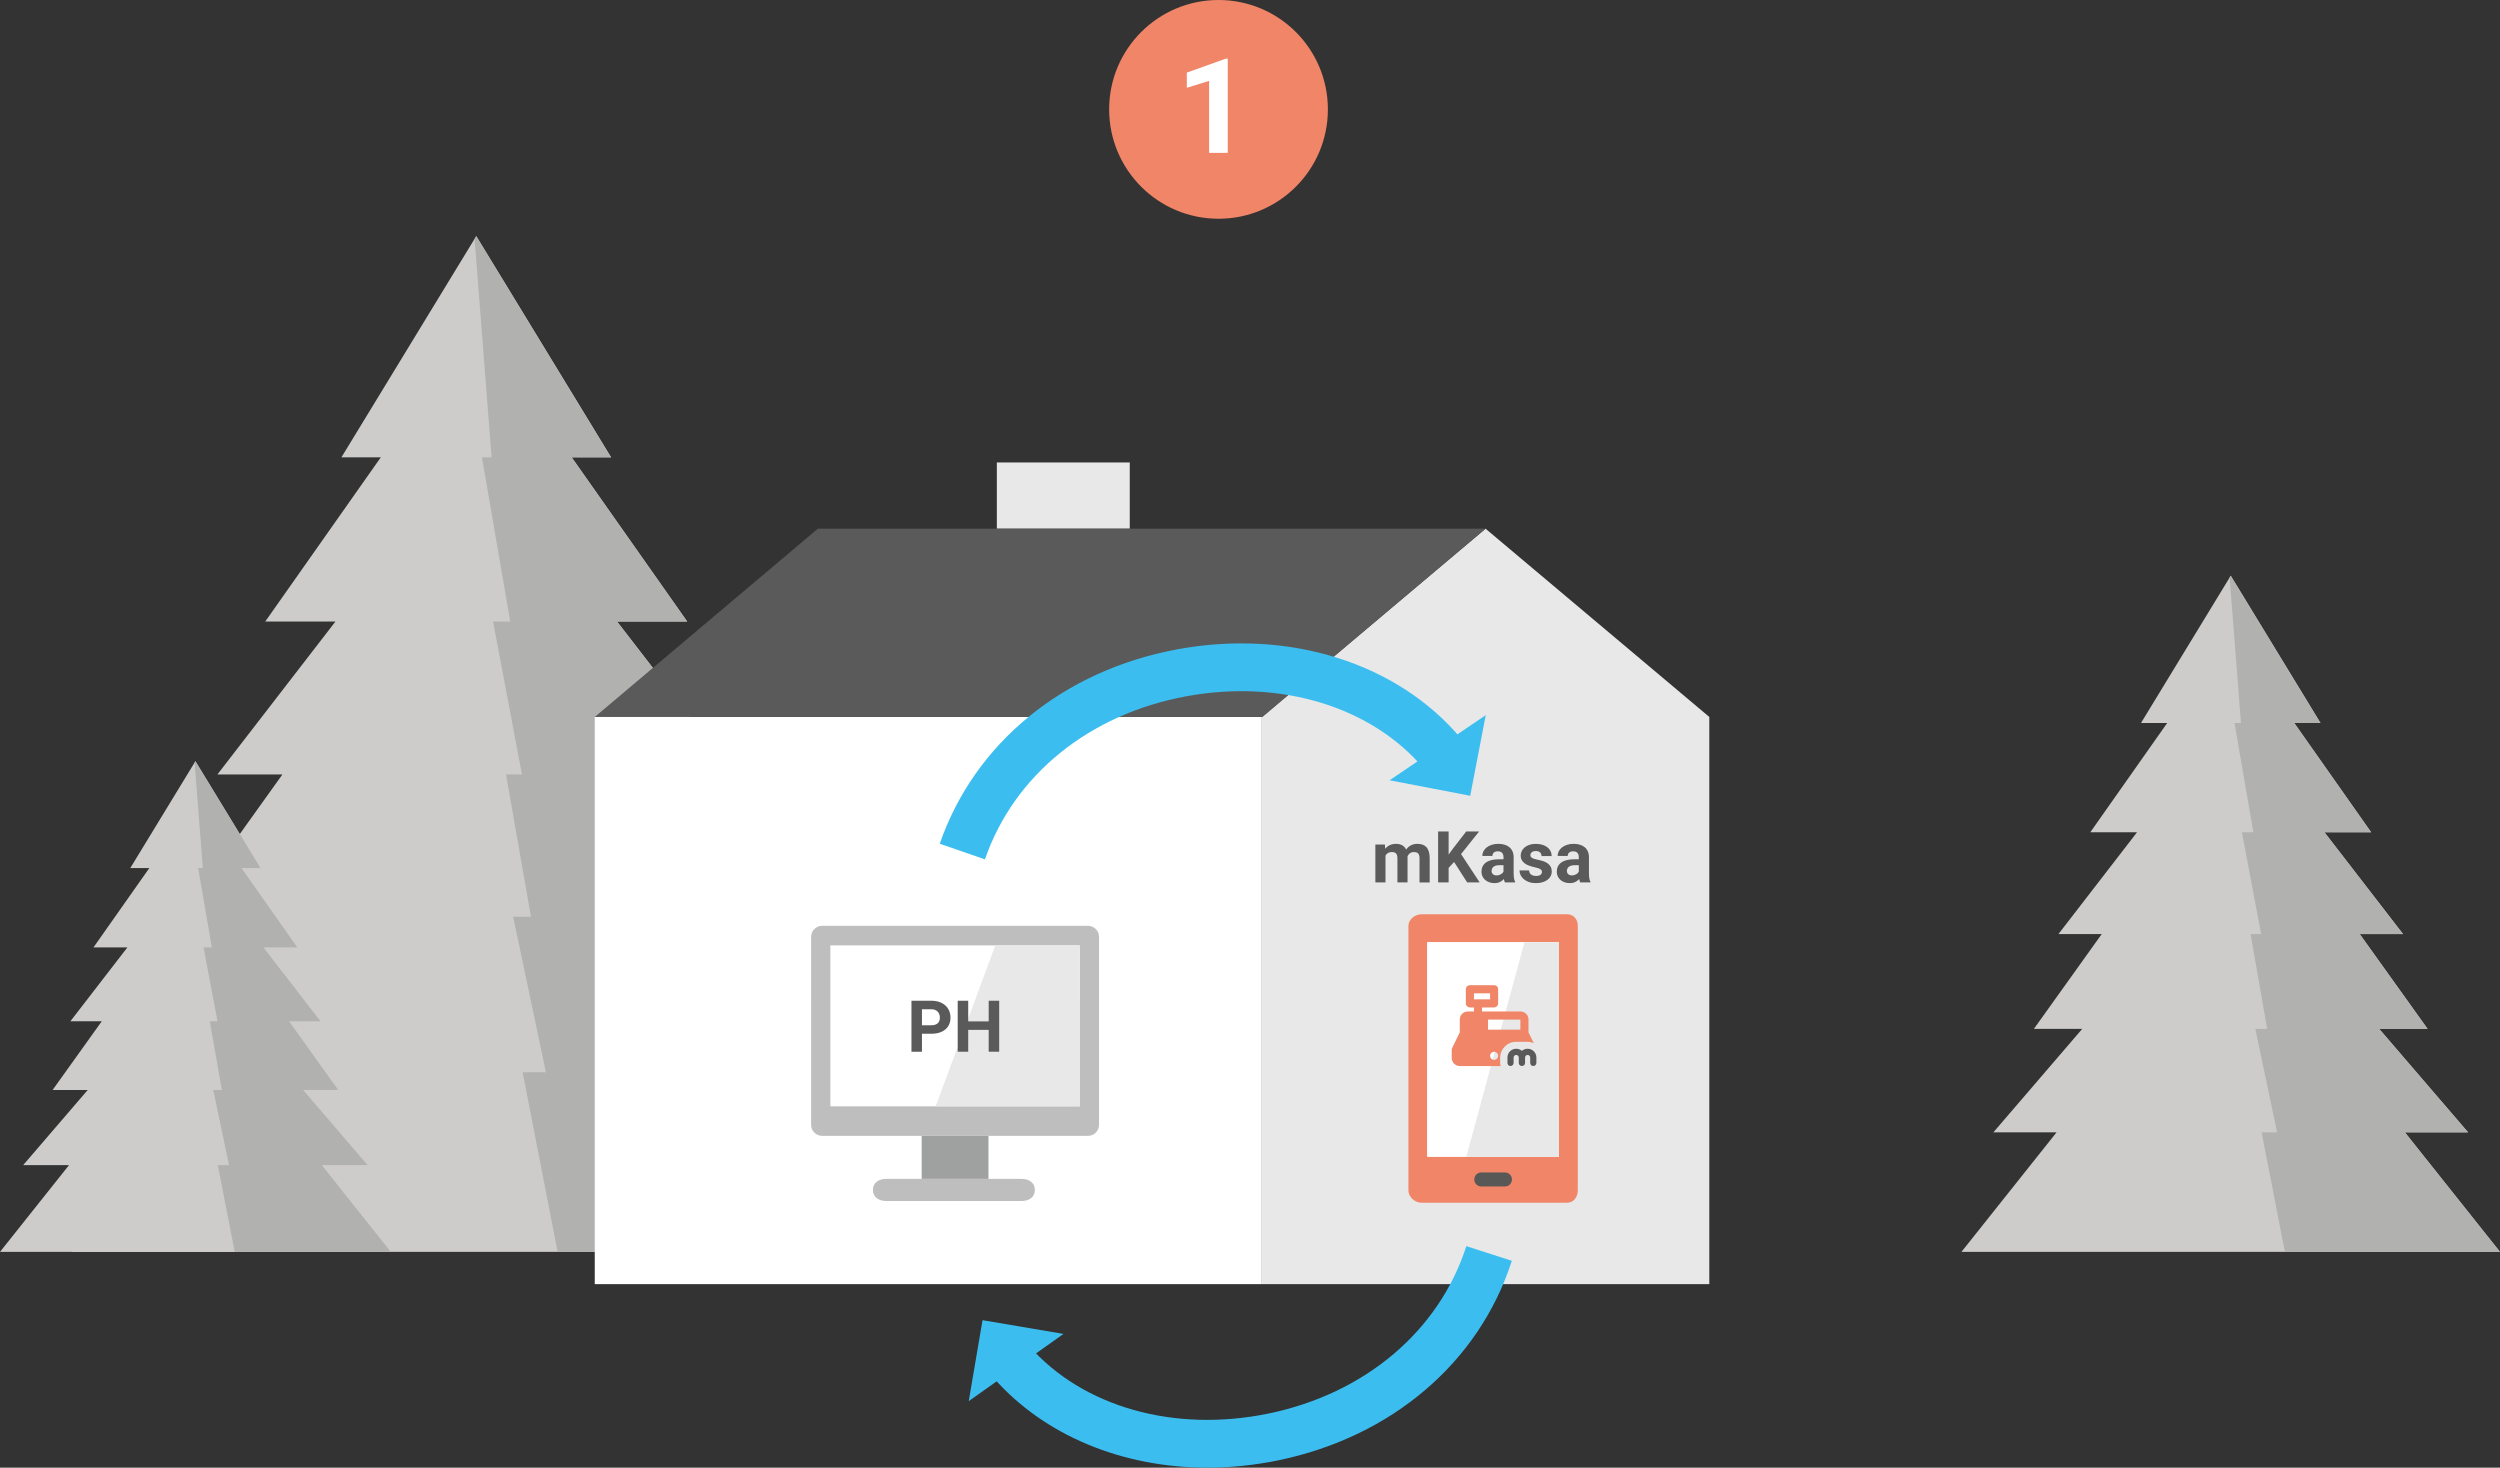
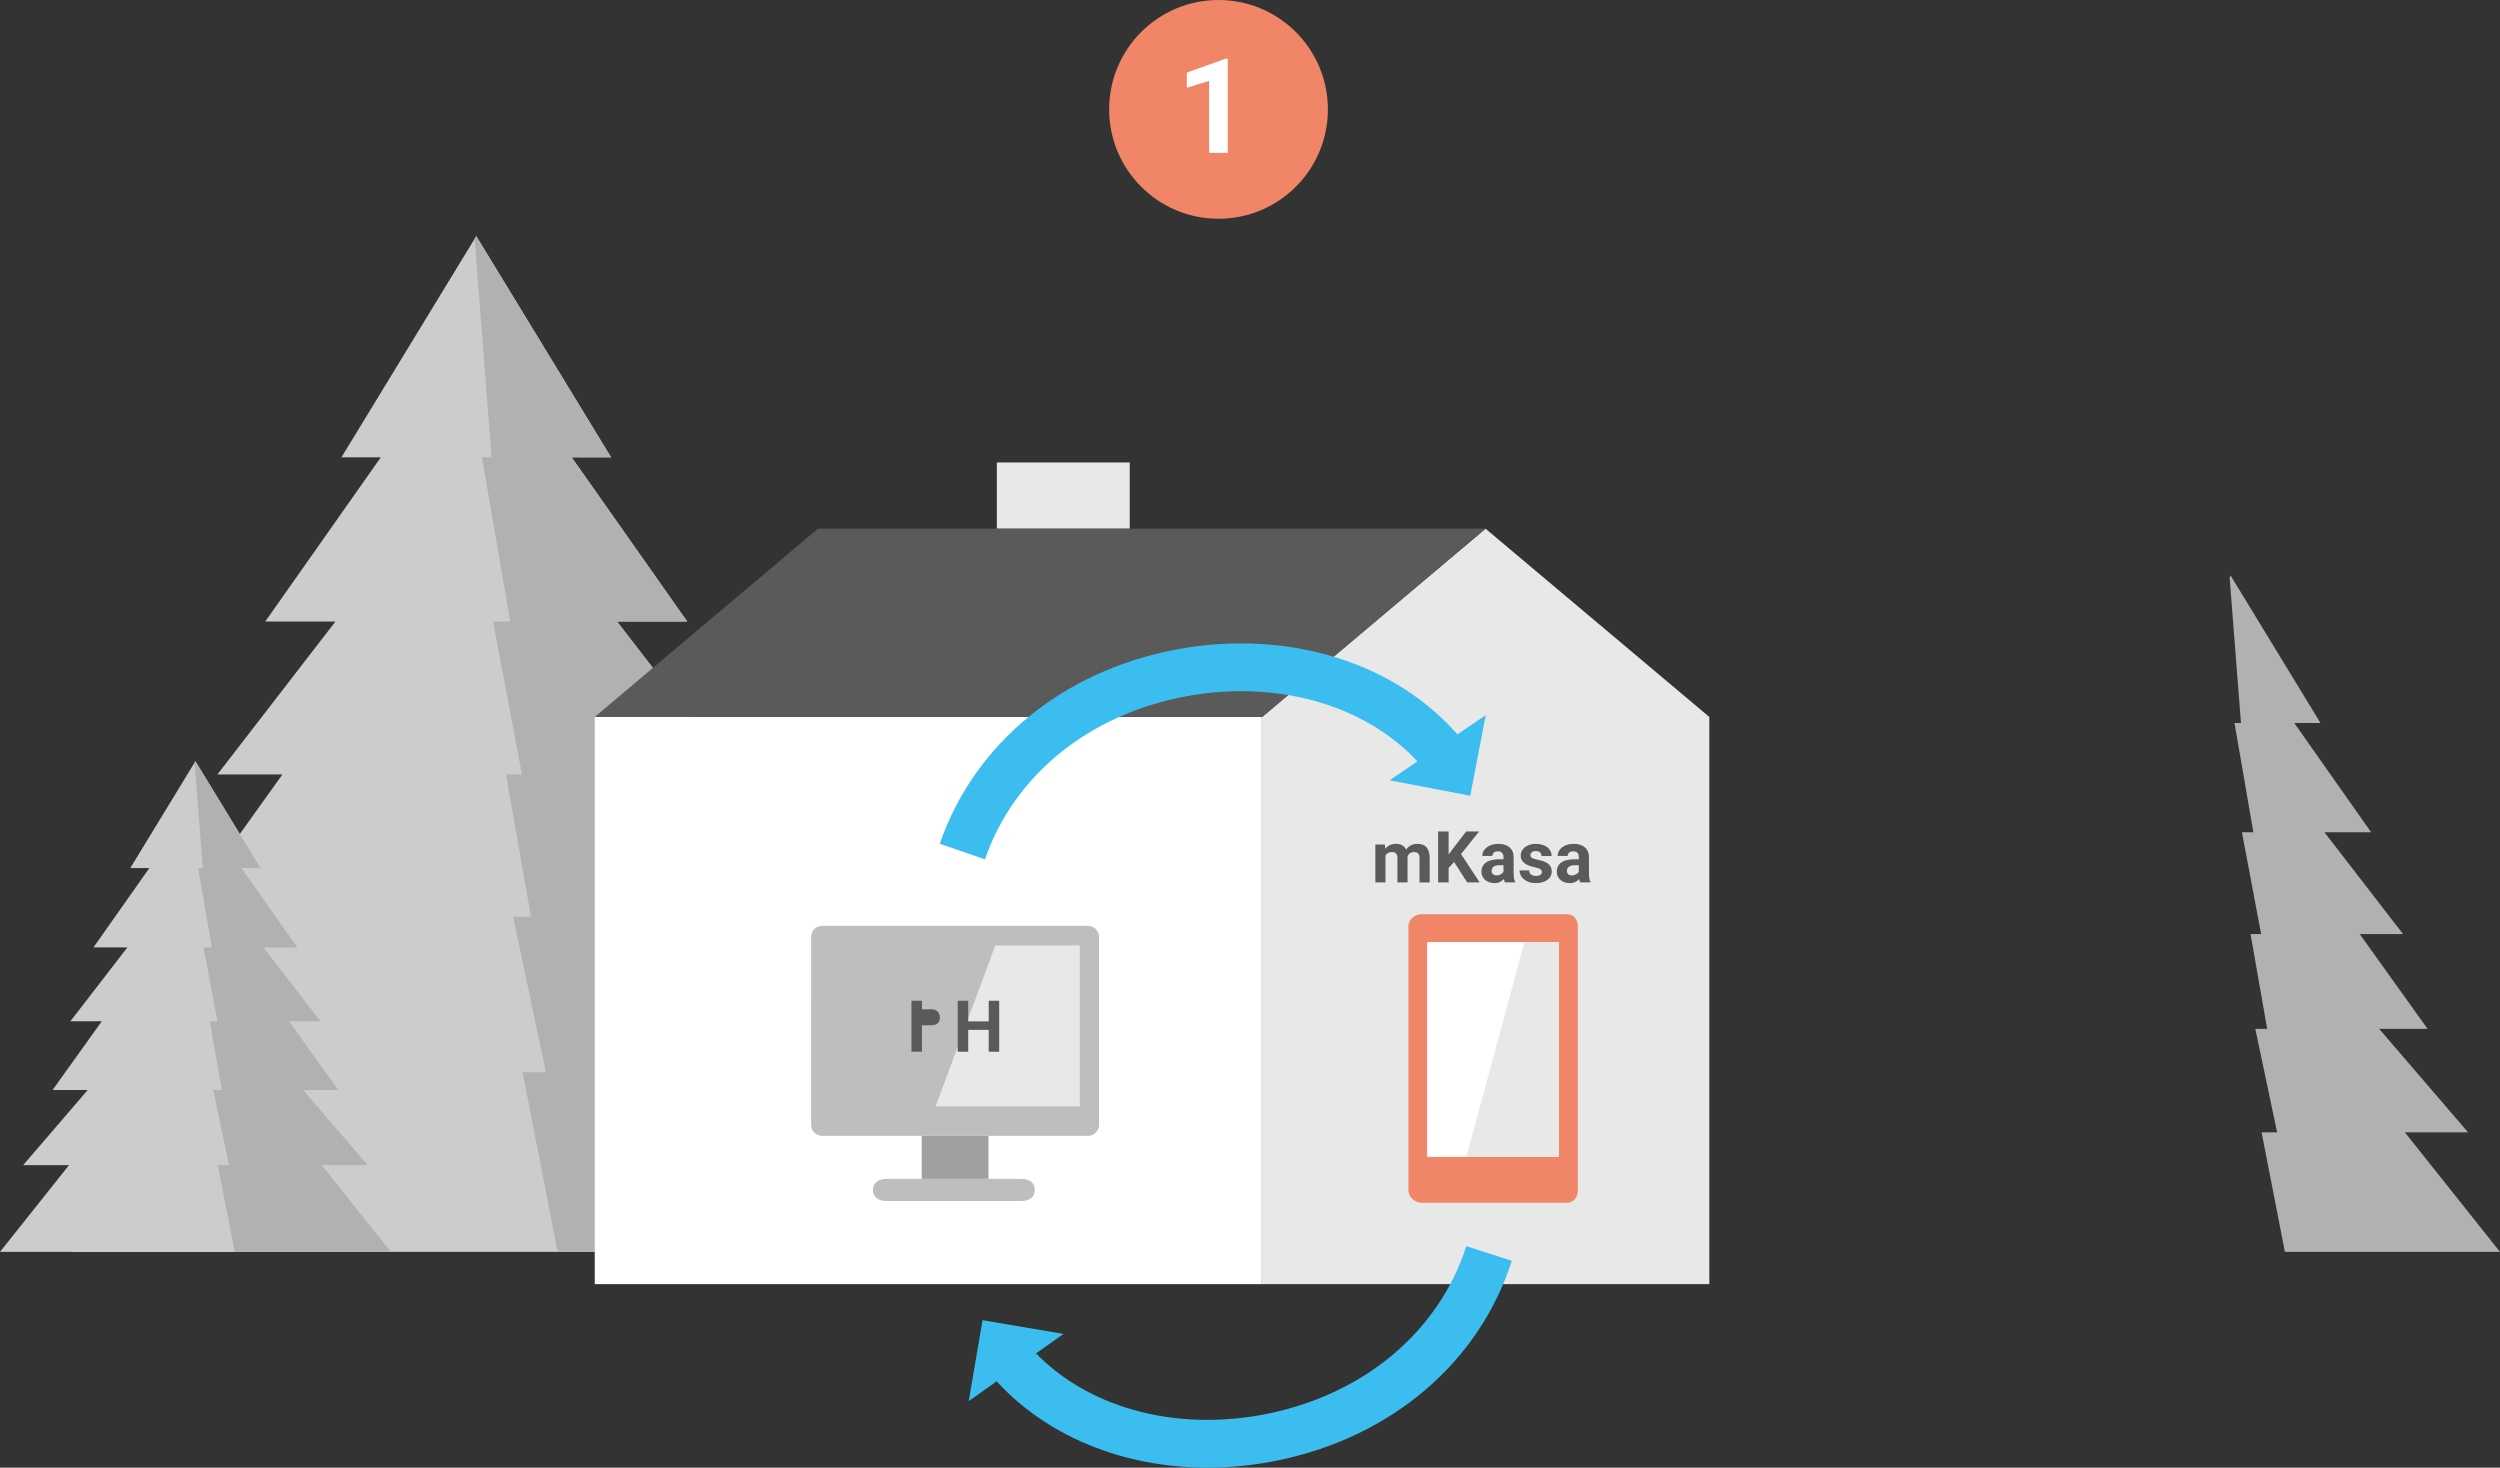
<svg xmlns="http://www.w3.org/2000/svg" xmlns:ns1="http://www.inkscape.org/namespaces/inkscape" xmlns:ns2="http://sodipodi.sourceforge.net/DTD/sodipodi-0.dtd" width="435.555" height="255.698" viewBox="0 0 435.555 255.698" id="svg4145" version="1.1" ns1:version="0.91 r13725" ns2:docname="SVG_Sprite_mKasa_dum1.svg">
  <rect x="0" y="0" width="435.555" height="255.698" fill="#333333" stroke="none" />
  <defs id="defs4147" />
  <ns2:namedview id="base" pagecolor="#ffffff" bordercolor="#666666" borderopacity="1.0" ns1:pageopacity="0.0" ns1:pageshadow="2" ns1:zoom="0.98994949" ns1:cx="371.13259" ns1:cy="-50.814131" ns1:document-units="px" ns1:current-layer="layer1" showgrid="false" units="px" ns1:window-width="1920" ns1:window-height="1137" ns1:window-x="-8" ns1:window-y="-8" ns1:window-maximized="1" />
  <g ns1:label="Vrstva 1" ns1:groupmode="layer" id="layer1" transform="translate(0,-796.664)">
    <g transform="translate(-1.5258789e-5,411.664)" id="g175">
      <rect style="fill:#e7e8e7" x="173.671" y="465.573" width="23.157" height="11.537" id="rect177" />
      <polygon style="fill:#cdcccb" points="37.877,519.926 58.446,493.28 46.214,493.28 66.342,464.68 59.481,464.68 82.974,426.133 106.466,464.68 99.6,464.68 119.724,493.28 107.502,493.28 128.074,519.926 116.741,519.926 134.489,544.729 121.824,544.729 145.094,571.811 128.551,571.811 153.448,603.104 12.492,603.104 37.39,571.811 20.852,571.811 44.112,544.729 31.455,544.729 49.204,519.926 " id="polygon179" />
      <polygon style="fill:#b1b1b0" points="85.902,493.28 88.896,493.28 83.964,464.68 85.648,464.68 82.683,426.621 82.976,426.135 106.465,464.68 99.602,464.68 119.724,493.28 107.504,493.28 128.074,519.928 116.741,519.928 134.489,544.729 121.824,544.729 145.092,571.811 128.551,571.811 153.448,603.104 97.15,603.104 91.056,571.811 95.107,571.811 89.405,544.729 92.51,544.729 88.16,519.928 90.936,519.928 " id="polygon181" />
      <polygon style="fill:#cdcccb" points="12.263,562.926 22.197,550.055 16.288,550.055 26.012,536.24 22.697,536.24 34.045,517.621 45.391,536.24 42.075,536.24 51.795,550.055 45.894,550.055 55.831,562.926 50.354,562.926 58.93,574.907 52.812,574.907 64.05,587.988 56.06,587.988 68.087,603.104 0,603.104 12.027,587.988 4.038,587.988 15.275,574.907 9.159,574.907 17.732,562.926 " id="polygon183" />
      <polygon style="fill:#b1b1b0" points="35.459,550.055 36.906,550.055 34.523,536.24 35.337,536.24 33.904,517.855 34.047,517.621 45.391,536.24 42.075,536.24 51.795,550.055 45.894,550.055 55.831,562.926 50.356,562.926 58.93,574.907 52.812,574.907 64.05,587.988 56.06,587.988 68.087,603.104 40.892,603.104 37.948,587.988 39.907,587.988 37.151,574.907 38.652,574.907 36.549,562.926 37.892,562.926 " id="polygon185" />
-       <polygon style="fill:#cdcccb" points="358.625,547.736 372.315,530 364.175,530 377.571,510.964 373.006,510.964 388.643,485.303 404.28,510.964 399.711,510.964 413.104,530 404.971,530 418.665,547.736 411.119,547.736 422.936,564.248 414.503,564.248 429.992,582.274 418.981,582.274 435.554,603.104 341.727,603.104 358.301,582.274 347.292,582.274 362.775,564.248 354.351,564.248 366.165,547.736 " id="polygon187" />
      <polygon style="fill:#b1b1b0" points="390.592,529.998 392.584,529.998 389.302,510.964 390.427,510.964 388.45,485.627 388.641,485.303 404.28,510.964 399.711,510.964 413.105,529.998 404.971,529.998 418.663,547.736 411.119,547.736 422.934,564.246 414.503,564.246 429.992,582.274 418.981,582.274 435.555,603.104 398.079,603.104 394.021,582.274 396.722,582.274 392.925,564.246 394.99,564.246 392.096,547.736 393.941,547.736 " id="polygon189" />
      <rect style="fill:#ffffff" x="103.619" y="509.91" width="116.22" height="98.815" id="rect191" />
      <polygon style="fill:#e7e8e7" points="297.799,509.91 258.817,477.11 219.839,509.91 219.839,608.728 297.799,608.728 " id="polygon193" />
      <polygon style="fill:#5a5a5a" points="142.49,477.11 103.619,509.91 219.946,509.91 258.817,477.11 " id="polygon195" />
      <path style="fill:#f08567" ns1:connector-curvature="0" d="m 273.031,544.289 c 1.144,0 1.854,0.895 1.854,2.023 l 0,46.089 c 0,1.129 -0.711,2.142 -1.854,2.142 l -25.374,0 c -1.146,0 -2.279,-1.013 -2.279,-2.142 l 0,-46.089 c 0,-1.129 1.133,-2.023 2.279,-2.023 l 25.374,0 z" id="path197" />
      <rect style="fill:#ffffff" x="248.66" y="549.152" width="22.949" height="37.284" id="rect199" />
-       <path style="fill:#585856" ns1:connector-curvature="0" d="m 263.414,590.492 c 0,0.671 -0.534,1.213 -1.194,1.213 l -4.173,0 c -0.657,0 -1.193,-0.542 -1.193,-1.213 0,-0.676 0.536,-1.22 1.193,-1.22 l 4.173,0 c 0.66,0 1.194,0.544 1.194,1.22" id="path201" />
      <rect style="fill:#ffffff" x="248.66" y="549.152" width="22.949" height="37.404" id="rect203" />
      <polygon style="fill:#e7e8e7" points="255.46,586.559 265.594,549.152 271.607,549.152 271.607,586.559 " id="polygon205" />
-       <path style="fill:#f08567" ns1:connector-curvature="0" d="m 260.309,569.651 c -0.383,0 -0.701,-0.318 -0.701,-0.703 0,-0.389 0.318,-0.702 0.701,-0.702 0.387,0 0.701,0.313 0.701,0.702 0,0.385 -0.315,0.703 -0.701,0.703 m -1.059,-7.016 5.635,0 0,1.754 -5.635,0 0,-1.754 z m -2.457,-4.58 2.815,0 0,1.056 -2.815,0 0,-1.056 z m 4.567,12.13 0,-0.935 c 0,-1.497 1.263,-2.748 2.75,-2.748 l 1.976,0 c 0.404,0 0.789,0.085 1.129,0.248 l -0.92,-1.889 0,-2.247 c 0,-0.778 -0.633,-1.39 -1.41,-1.39 l -6.685,0 0,-0.706 2.108,0 c 0.387,0 0.701,-0.33 0.701,-0.72 l 0,-2.467 c 0,-0.392 -0.314,-0.687 -0.701,-0.687 l -4.224,0 c -0.387,0 -0.702,0.295 -0.702,0.687 l 0,2.467 c 0,0.39 0.315,0.72 0.702,0.72 l 0.709,0 0,0.706 -1.058,0 c -0.782,0 -1.41,0.611 -1.41,1.39 l 0,2.247 -1.291,2.65 c -0.077,0.11 -0.116,0.283 -0.116,0.396 l 0,1.397 c 0,0.772 0.628,1.424 1.407,1.424 l 7.129,0 c -0.058,-0.117 -0.094,-0.36 -0.094,-0.543" id="path207" />
-       <path style="fill:#5a5a5a" ns1:connector-curvature="0" d="m 267.132,570.725 c -0.3,0 -0.536,-0.244 -0.536,-0.54 l 0,-0.935 c 0,-0.251 -0.205,-0.454 -0.45,-0.454 -0.253,0 -0.446,0.203 -0.446,0.454 l 0,0.935 c 0,0.296 -0.244,0.54 -0.552,0.54 -0.304,0 -0.544,-0.244 -0.544,-0.54 l 0,-0.935 c 0,-0.251 -0.201,-0.454 -0.45,-0.454 -0.245,0 -0.45,0.203 -0.45,0.454 l 0,0.935 c 0,0.296 -0.244,0.54 -0.54,0.54 -0.296,0 -0.534,-0.244 -0.534,-0.54 l 0,-0.935 c 0,-0.854 0.681,-1.534 1.524,-1.534 0.345,0 0.668,0.11 0.945,0.326 l 0.049,0.041 0.049,-0.041 c 0.274,-0.216 0.601,-0.326 0.949,-0.326 0.844,0 1.526,0.681 1.526,1.534 l 0,0.935 c 0,0.295 -0.246,0.54 -0.54,0.54" id="path209" />
      <g id="g211">
        <path style="fill:#5a5a5a" ns1:connector-curvature="0" d="m 241.276,532.139 0.055,0.738 c 0.22,-0.269 0.487,-0.479 0.802,-0.632 0.315,-0.152 0.68,-0.229 1.095,-0.229 0.395,0 0.743,0.079 1.046,0.238 0.303,0.158 0.538,0.414 0.704,0.769 0.216,-0.313 0.487,-0.56 0.814,-0.738 0.327,-0.178 0.717,-0.269 1.168,-0.269 0.321,0 0.613,0.045 0.875,0.134 0.262,0.09 0.486,0.234 0.671,0.434 0.185,0.2 0.327,0.458 0.427,0.777 0.1,0.319 0.149,0.711 0.149,1.175 l 0,4.202 -1.769,0 0,-4.202 c 0,-0.22 -0.023,-0.401 -0.07,-0.543 -0.047,-0.143 -0.113,-0.254 -0.198,-0.333 -0.085,-0.079 -0.189,-0.134 -0.311,-0.164 -0.122,-0.031 -0.26,-0.046 -0.415,-0.046 -0.272,0 -0.5,0.068 -0.684,0.204 -0.183,0.137 -0.321,0.32 -0.415,0.552 0,0.021 0.001,0.043 0.003,0.067 0.002,0.024 0.003,0.047 0.003,0.067 l 0,4.397 -1.763,0 0,-4.19 c 0,-0.22 -0.022,-0.4 -0.067,-0.543 -0.045,-0.143 -0.11,-0.254 -0.195,-0.335 -0.085,-0.082 -0.19,-0.139 -0.314,-0.171 -0.124,-0.033 -0.263,-0.049 -0.418,-0.049 -0.26,0 -0.48,0.055 -0.659,0.164 -0.179,0.11 -0.321,0.263 -0.427,0.458 l 0,4.666 -1.763,0 0,-6.6 1.656,0 z" id="path213" />
        <path style="fill:#5a5a5a" ns1:connector-curvature="0" d="m 253.334,535.176 -0.952,1.025 0,2.537 -1.83,0 0,-8.881 1.83,0 0,4.025 0.805,-1.104 2.263,-2.922 2.25,0 -3.153,3.946 3.245,4.935 -2.178,0 -2.28,-3.561 z" id="path215" />
        <path style="fill:#5a5a5a" ns1:connector-curvature="0" d="m 262.191,538.738 c -0.082,-0.158 -0.14,-0.355 -0.177,-0.592 -0.179,0.199 -0.404,0.368 -0.674,0.507 -0.271,0.138 -0.601,0.207 -0.991,0.207 -0.317,0 -0.613,-0.049 -0.887,-0.146 -0.274,-0.097 -0.512,-0.233 -0.714,-0.408 -0.201,-0.175 -0.359,-0.384 -0.473,-0.626 -0.114,-0.241 -0.171,-0.507 -0.171,-0.796 0,-0.346 0.064,-0.652 0.192,-0.921 0.128,-0.269 0.32,-0.496 0.576,-0.683 0.256,-0.188 0.575,-0.33 0.955,-0.428 0.38,-0.098 0.823,-0.146 1.327,-0.146 l 0.787,0 0,-0.378 c 0,-0.305 -0.079,-0.549 -0.235,-0.731 -0.157,-0.184 -0.404,-0.274 -0.741,-0.274 -0.297,0 -0.53,0.07 -0.698,0.213 -0.169,0.143 -0.253,0.338 -0.253,0.586 l -1.763,0 c 0,-0.285 0.066,-0.556 0.198,-0.812 0.132,-0.256 0.32,-0.479 0.564,-0.671 0.244,-0.191 0.539,-0.343 0.884,-0.454 0.346,-0.112 0.732,-0.168 1.159,-0.168 0.382,0 0.736,0.049 1.062,0.146 0.326,0.097 0.606,0.243 0.842,0.436 0.236,0.193 0.42,0.436 0.552,0.727 0.132,0.29 0.198,0.629 0.198,1.016 l 0,2.793 c 0,0.188 0.006,0.355 0.019,0.504 0.013,0.149 0.028,0.282 0.049,0.402 0.02,0.12 0.046,0.228 0.079,0.323 0.033,0.095 0.071,0.186 0.116,0.271 l 0,0.104 -1.782,0 z m -1.458,-1.225 c 0.15,0 0.29,-0.019 0.418,-0.056 0.128,-0.036 0.243,-0.084 0.345,-0.143 0.102,-0.06 0.19,-0.128 0.265,-0.205 0.075,-0.077 0.135,-0.156 0.18,-0.237 l 0,-1.135 -0.726,0 c -0.231,0 -0.433,0.025 -0.604,0.076 -0.171,0.051 -0.312,0.122 -0.421,0.214 -0.11,0.091 -0.191,0.199 -0.244,0.323 -0.053,0.124 -0.079,0.259 -0.079,0.405 0,0.22 0.077,0.4 0.231,0.543 0.155,0.143 0.367,0.215 0.635,0.215 z" id="path217" />
        <path style="fill:#5a5a5a" ns1:connector-curvature="0" d="m 268.638,536.914 c 0,-0.093 -0.019,-0.179 -0.055,-0.256 -0.036,-0.077 -0.105,-0.149 -0.207,-0.217 -0.102,-0.066 -0.24,-0.131 -0.415,-0.191 -0.175,-0.062 -0.4,-0.12 -0.677,-0.177 -0.338,-0.073 -0.65,-0.165 -0.937,-0.275 -0.287,-0.109 -0.535,-0.245 -0.744,-0.408 -0.209,-0.163 -0.373,-0.352 -0.491,-0.567 -0.118,-0.216 -0.177,-0.466 -0.177,-0.75 0,-0.276 0.06,-0.539 0.18,-0.787 0.12,-0.248 0.292,-0.467 0.519,-0.655 0.226,-0.189 0.502,-0.339 0.829,-0.448 0.328,-0.11 0.696,-0.165 1.107,-0.165 0.427,0 0.811,0.053 1.153,0.158 0.341,0.106 0.631,0.254 0.869,0.442 0.238,0.189 0.421,0.414 0.549,0.674 0.128,0.261 0.192,0.545 0.192,0.854 l -1.763,0 c 0,-0.252 -0.081,-0.461 -0.244,-0.625 -0.163,-0.165 -0.417,-0.247 -0.763,-0.247 -0.297,0 -0.526,0.066 -0.689,0.201 -0.163,0.134 -0.244,0.305 -0.244,0.512 0,0.098 0.021,0.185 0.064,0.26 0.043,0.075 0.112,0.145 0.208,0.207 0.095,0.063 0.222,0.121 0.378,0.174 0.157,0.053 0.349,0.102 0.577,0.146 0.358,0.069 0.689,0.154 0.994,0.256 0.305,0.103 0.568,0.233 0.79,0.394 0.221,0.161 0.395,0.356 0.521,0.586 0.126,0.229 0.189,0.507 0.189,0.833 0,0.292 -0.065,0.562 -0.195,0.808 -0.13,0.246 -0.316,0.459 -0.558,0.638 -0.242,0.179 -0.534,0.319 -0.875,0.421 -0.342,0.102 -0.724,0.152 -1.147,0.152 -0.463,0 -0.872,-0.065 -1.226,-0.195 -0.354,-0.13 -0.651,-0.301 -0.894,-0.513 -0.242,-0.211 -0.424,-0.449 -0.546,-0.713 -0.122,-0.265 -0.183,-0.531 -0.183,-0.8 l 1.671,0 c 0.008,0.171 0.046,0.318 0.113,0.442 0.067,0.124 0.156,0.225 0.266,0.302 0.11,0.078 0.237,0.135 0.381,0.171 0.144,0.037 0.295,0.055 0.454,0.055 0.337,0 0.593,-0.063 0.766,-0.191 0.173,-0.128 0.26,-0.298 0.26,-0.506 z" id="path219" />
        <path style="fill:#5a5a5a" ns1:connector-curvature="0" d="m 275.311,538.738 c -0.082,-0.158 -0.14,-0.355 -0.177,-0.592 -0.179,0.199 -0.404,0.368 -0.674,0.507 -0.271,0.138 -0.601,0.207 -0.991,0.207 -0.317,0 -0.613,-0.049 -0.887,-0.146 -0.274,-0.097 -0.512,-0.233 -0.714,-0.408 -0.201,-0.175 -0.359,-0.384 -0.473,-0.626 -0.114,-0.241 -0.171,-0.507 -0.171,-0.796 0,-0.346 0.064,-0.652 0.192,-0.921 0.128,-0.269 0.32,-0.496 0.576,-0.683 0.256,-0.188 0.575,-0.33 0.955,-0.428 0.38,-0.098 0.823,-0.146 1.327,-0.146 l 0.787,0 0,-0.378 c 0,-0.305 -0.079,-0.549 -0.235,-0.731 -0.157,-0.184 -0.404,-0.274 -0.741,-0.274 -0.297,0 -0.53,0.07 -0.698,0.213 -0.169,0.143 -0.253,0.338 -0.253,0.586 l -1.763,0 c 0,-0.285 0.066,-0.556 0.198,-0.812 0.132,-0.256 0.32,-0.479 0.564,-0.671 0.244,-0.191 0.539,-0.343 0.884,-0.454 0.346,-0.112 0.732,-0.168 1.159,-0.168 0.382,0 0.736,0.049 1.062,0.146 0.326,0.097 0.606,0.243 0.842,0.436 0.236,0.193 0.42,0.436 0.552,0.727 0.132,0.29 0.198,0.629 0.198,1.016 l 0,2.793 c 0,0.188 0.006,0.355 0.019,0.504 0.013,0.149 0.028,0.282 0.049,0.402 0.02,0.12 0.046,0.228 0.079,0.323 0.033,0.095 0.071,0.186 0.116,0.271 l 0,0.104 -1.782,0 z m -1.458,-1.225 c 0.15,0 0.29,-0.019 0.418,-0.056 0.128,-0.036 0.243,-0.084 0.345,-0.143 0.102,-0.06 0.19,-0.128 0.265,-0.205 0.075,-0.077 0.135,-0.156 0.18,-0.237 l 0,-1.135 -0.726,0 c -0.231,0 -0.433,0.025 -0.604,0.076 -0.171,0.051 -0.312,0.122 -0.421,0.214 -0.11,0.091 -0.191,0.199 -0.244,0.323 -0.053,0.124 -0.079,0.259 -0.079,0.405 0,0.22 0.077,0.4 0.231,0.543 0.156,0.143 0.367,0.215 0.635,0.215 z" id="path221" />
      </g>
      <path style="fill:#bfbebe" ns1:connector-curvature="0" d="m 191.475,580.966 c -0.003,1.065 -0.867,1.93 -1.932,1.93 l -46.303,-0.004 c -1.065,0 -1.924,-0.862 -1.928,-1.928 l 0.004,-32.74 c -0.004,-1.065 0.859,-1.928 1.928,-1.928 l 46.299,0 c 1.065,0 1.932,0.866 1.932,1.932 l 0,32.738 z" id="path223" />
      <path style="fill:#bfbebe" ns1:connector-curvature="0" d="m 177.948,590.383 -5.766,0 -11.575,0 -6.171,0 c -1.3,0 -2.357,0.631 -2.357,1.931 0,1.302 1.058,1.928 2.352,1.928 l 23.518,0.002 c 1.298,0 2.348,-0.626 2.348,-1.928 0,-1.302 -1.053,-1.933 -2.349,-1.933" id="path225" />
-       <rect style="fill:#ffffff" x="144.668" y="549.708" width="43.45" height="28.039" id="rect227" />
      <rect style="fill:#9fa0a0" x="160.576" y="582.896" width="11.635" height="7.487" id="rect229" />
      <polygon style="fill:#e7e8e7" points="163.01,577.745 173.409,549.706 188.12,549.709 188.118,577.749 " id="polygon231" />
      <g id="g233">
-         <path style="fill:#5a5a5a" ns1:connector-curvature="0" d="m 160.626,565.104 0,3.129 -1.83,0 0,-8.881 3.464,0 c 0.525,0 0.993,0.073 1.406,0.22 0.413,0.146 0.762,0.351 1.049,0.612 0.287,0.263 0.505,0.574 0.656,0.934 0.15,0.36 0.226,0.751 0.226,1.174 0,0.432 -0.075,0.82 -0.226,1.165 -0.15,0.346 -0.369,0.641 -0.656,0.885 -0.287,0.244 -0.636,0.433 -1.049,0.564 -0.413,0.132 -0.881,0.198 -1.406,0.198 l -1.634,0 z m 0,-1.483 1.635,0 c 0.26,0 0.485,-0.032 0.674,-0.098 0.189,-0.064 0.343,-0.155 0.463,-0.271 0.12,-0.115 0.208,-0.255 0.265,-0.418 0.057,-0.162 0.085,-0.339 0.085,-0.53 0,-0.191 -0.028,-0.375 -0.085,-0.552 -0.057,-0.177 -0.145,-0.334 -0.265,-0.47 -0.12,-0.137 -0.274,-0.245 -0.463,-0.326 -0.189,-0.082 -0.414,-0.122 -0.674,-0.122 l -1.635,0 0,2.787 z" id="path235" />
+         <path style="fill:#5a5a5a" ns1:connector-curvature="0" d="m 160.626,565.104 0,3.129 -1.83,0 0,-8.881 3.464,0 l -1.634,0 z m 0,-1.483 1.635,0 c 0.26,0 0.485,-0.032 0.674,-0.098 0.189,-0.064 0.343,-0.155 0.463,-0.271 0.12,-0.115 0.208,-0.255 0.265,-0.418 0.057,-0.162 0.085,-0.339 0.085,-0.53 0,-0.191 -0.028,-0.375 -0.085,-0.552 -0.057,-0.177 -0.145,-0.334 -0.265,-0.47 -0.12,-0.137 -0.274,-0.245 -0.463,-0.326 -0.189,-0.082 -0.414,-0.122 -0.674,-0.122 l -1.635,0 0,2.787 z" id="path235" />
        <path style="fill:#5a5a5a" ns1:connector-curvature="0" d="m 174.082,568.232 -1.83,0 0,-3.806 -3.568,0 0,3.806 -1.83,0 0,-8.881 1.83,0 0,3.599 3.568,0 0,-3.599 1.83,0 0,8.881 z" id="path237" />
      </g>
      <path style="fill:#3bbeef" ns1:connector-curvature="0" d="m 171.597,534.717 -7.872,-2.718 c 6.061,-17.547 21.542,-30.209 41.417,-33.878 19.426,-3.584 38.346,2.363 49.378,15.523 l -6.385,5.351 c -9.106,-10.867 -25.006,-15.726 -41.482,-12.683 -16.884,3.116 -29.992,13.734 -35.056,28.405" id="path239" />
      <polygon style="fill:#3bbeef" points="256.145,523.64 258.85,509.593 242.096,520.942 " id="polygon241" />
      <path style="fill:#3bbeef" ns1:connector-curvature="0" d="m 210.355,640.698 c -14.814,0 -28.458,-5.594 -37.337,-15.737 l 6.265,-5.484 c 9.339,10.665 25.337,15.184 41.747,11.787 16.813,-3.479 29.686,-14.379 34.437,-29.155 l 7.928,2.549 c -5.681,17.67 -20.889,30.665 -40.677,34.762 -4.158,0.857 -8.305,1.278 -12.363,1.278" id="path243" />
      <polygon style="fill:#3bbeef" points="171.177,615.005 168.776,629.108 185.282,617.398 " id="polygon245" />
      <path style="fill:#f08567" ns1:connector-curvature="0" d="m 212.293,423.111 c 10.524,0 19.055,-8.532 19.055,-19.057 0,-10.525 -8.531,-19.054 -19.055,-19.054 -10.524,0 -19.055,8.53 -19.055,19.055 0,10.525 8.531,19.056 19.055,19.056" id="path247" />
      <g id="g249">
        <path style="fill:#ffffff" ns1:connector-curvature="0" d="m 213.904,411.629 -3.252,0 0,-12.537 -3.883,1.204 0,-2.645 6.786,-2.431 0.349,0 0,16.409 z" id="path251" />
      </g>
    </g>
  </g>
</svg>